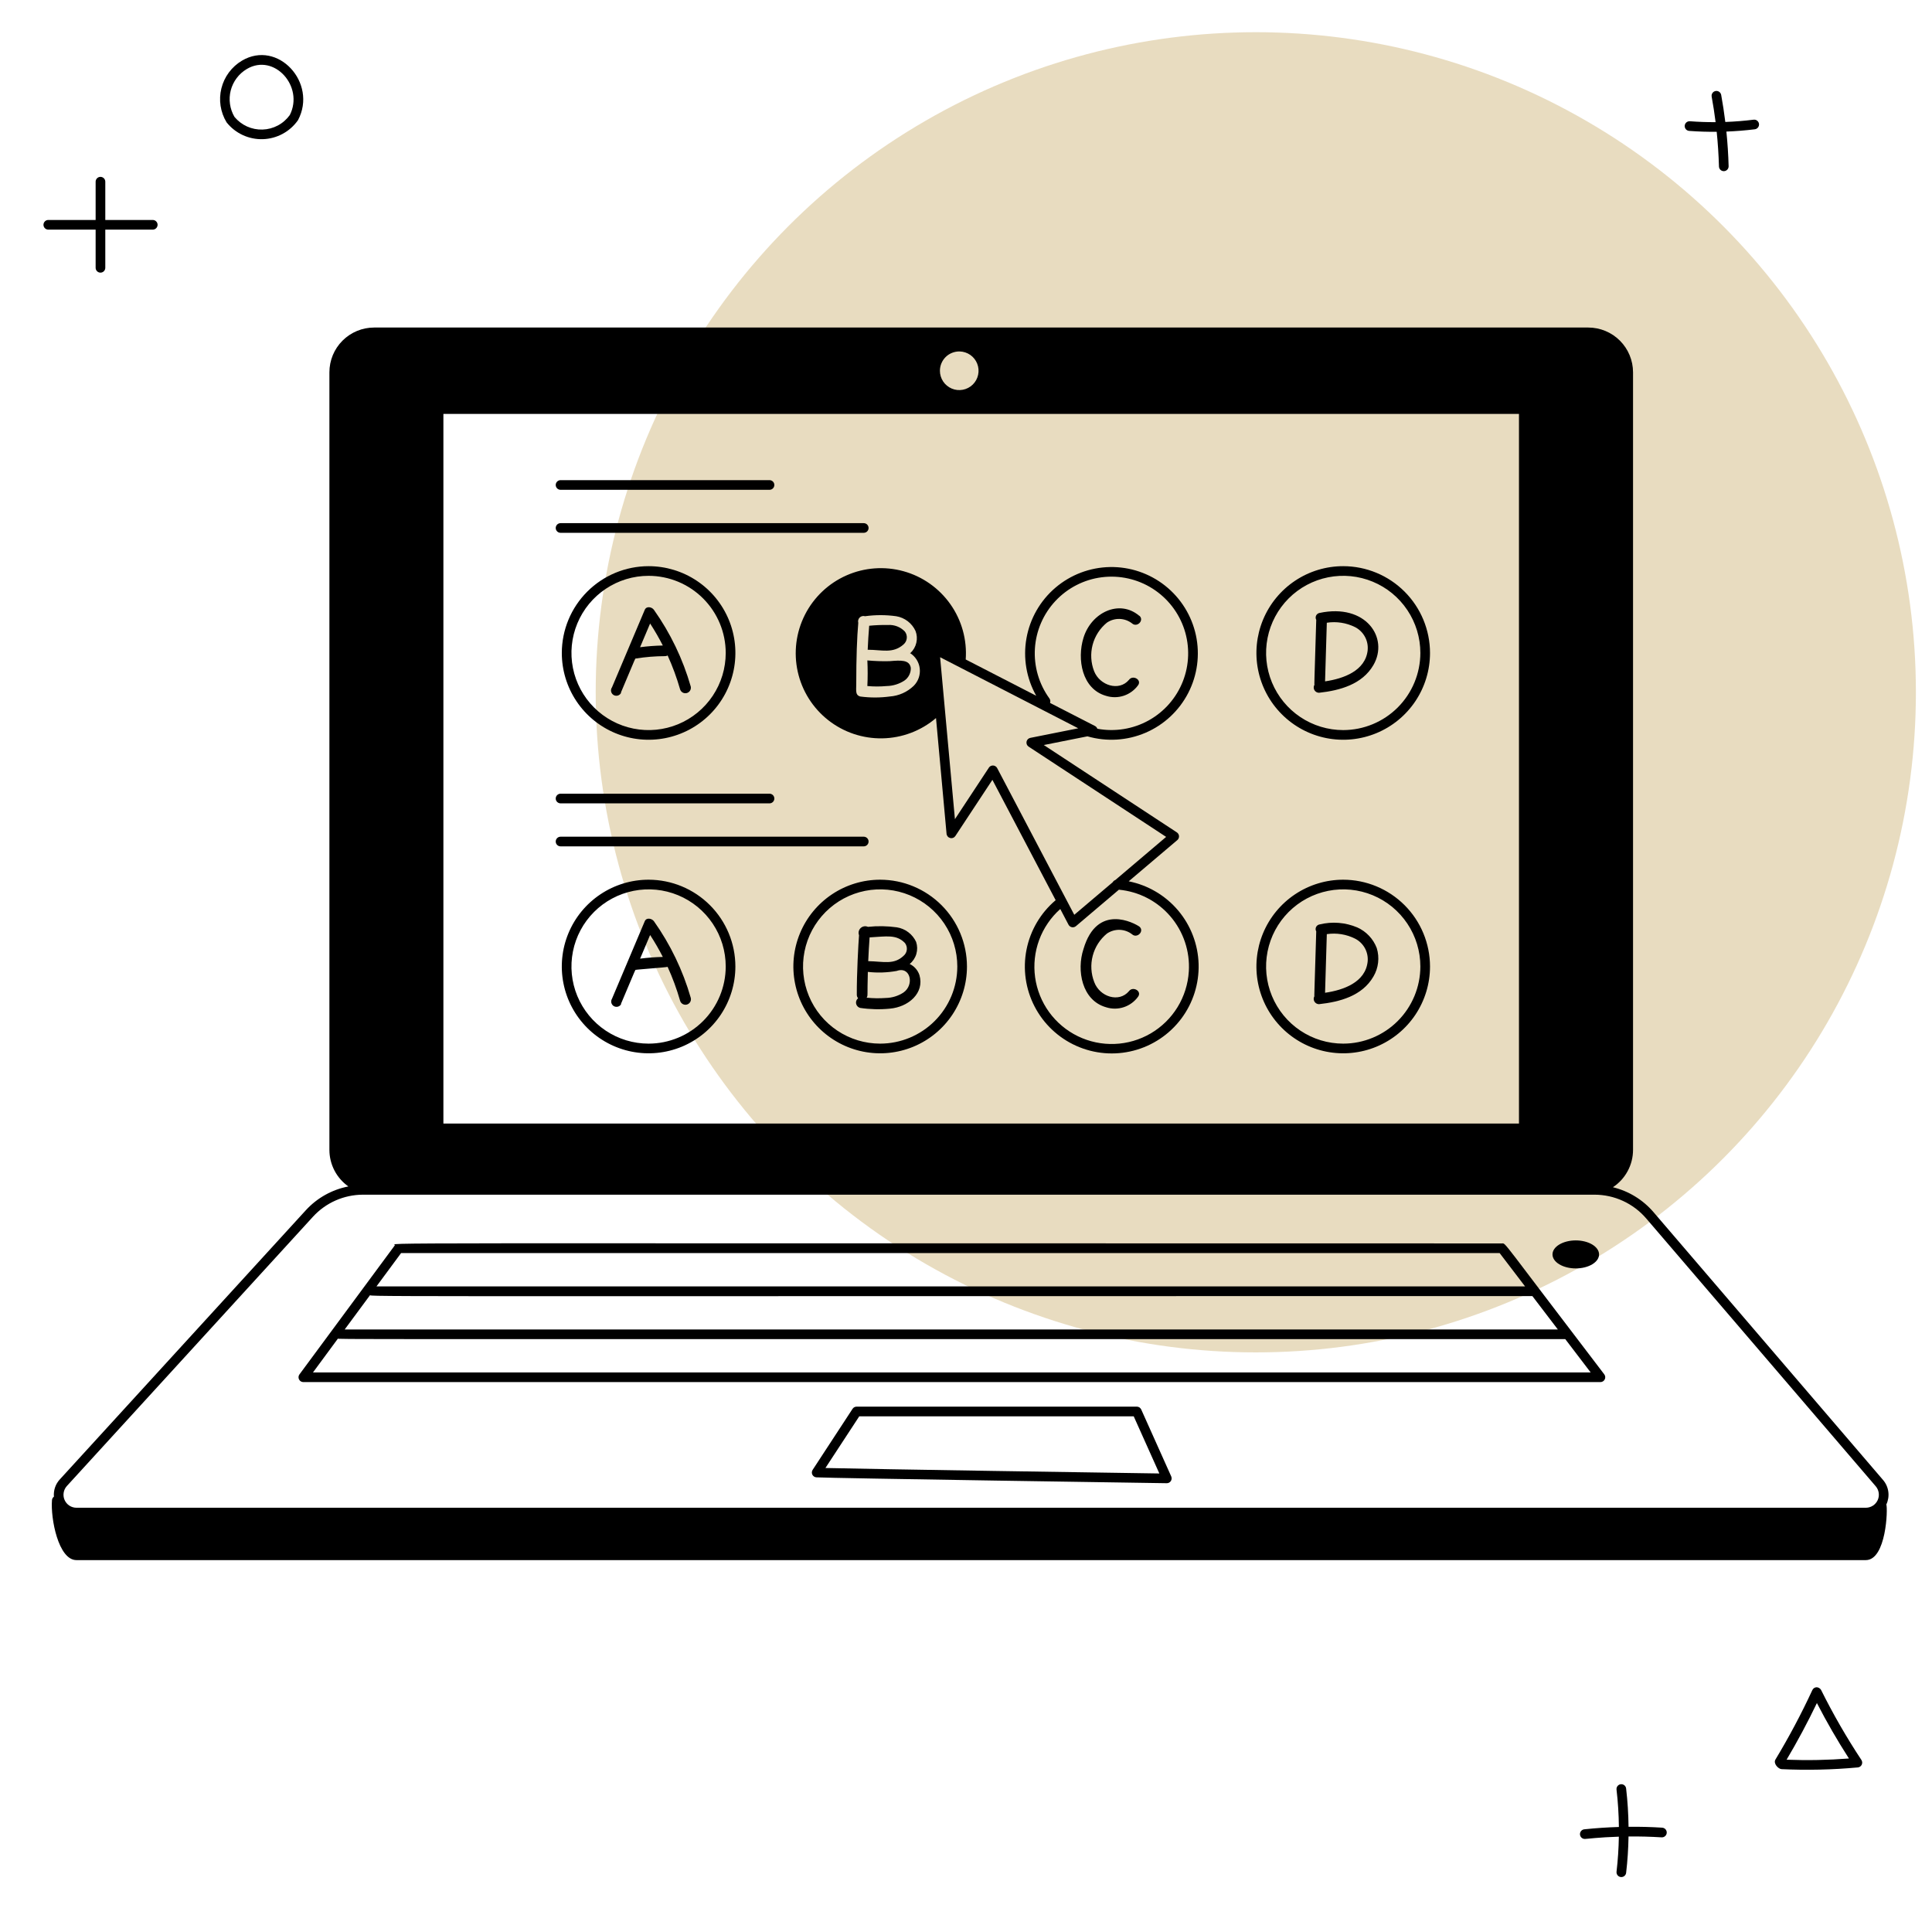
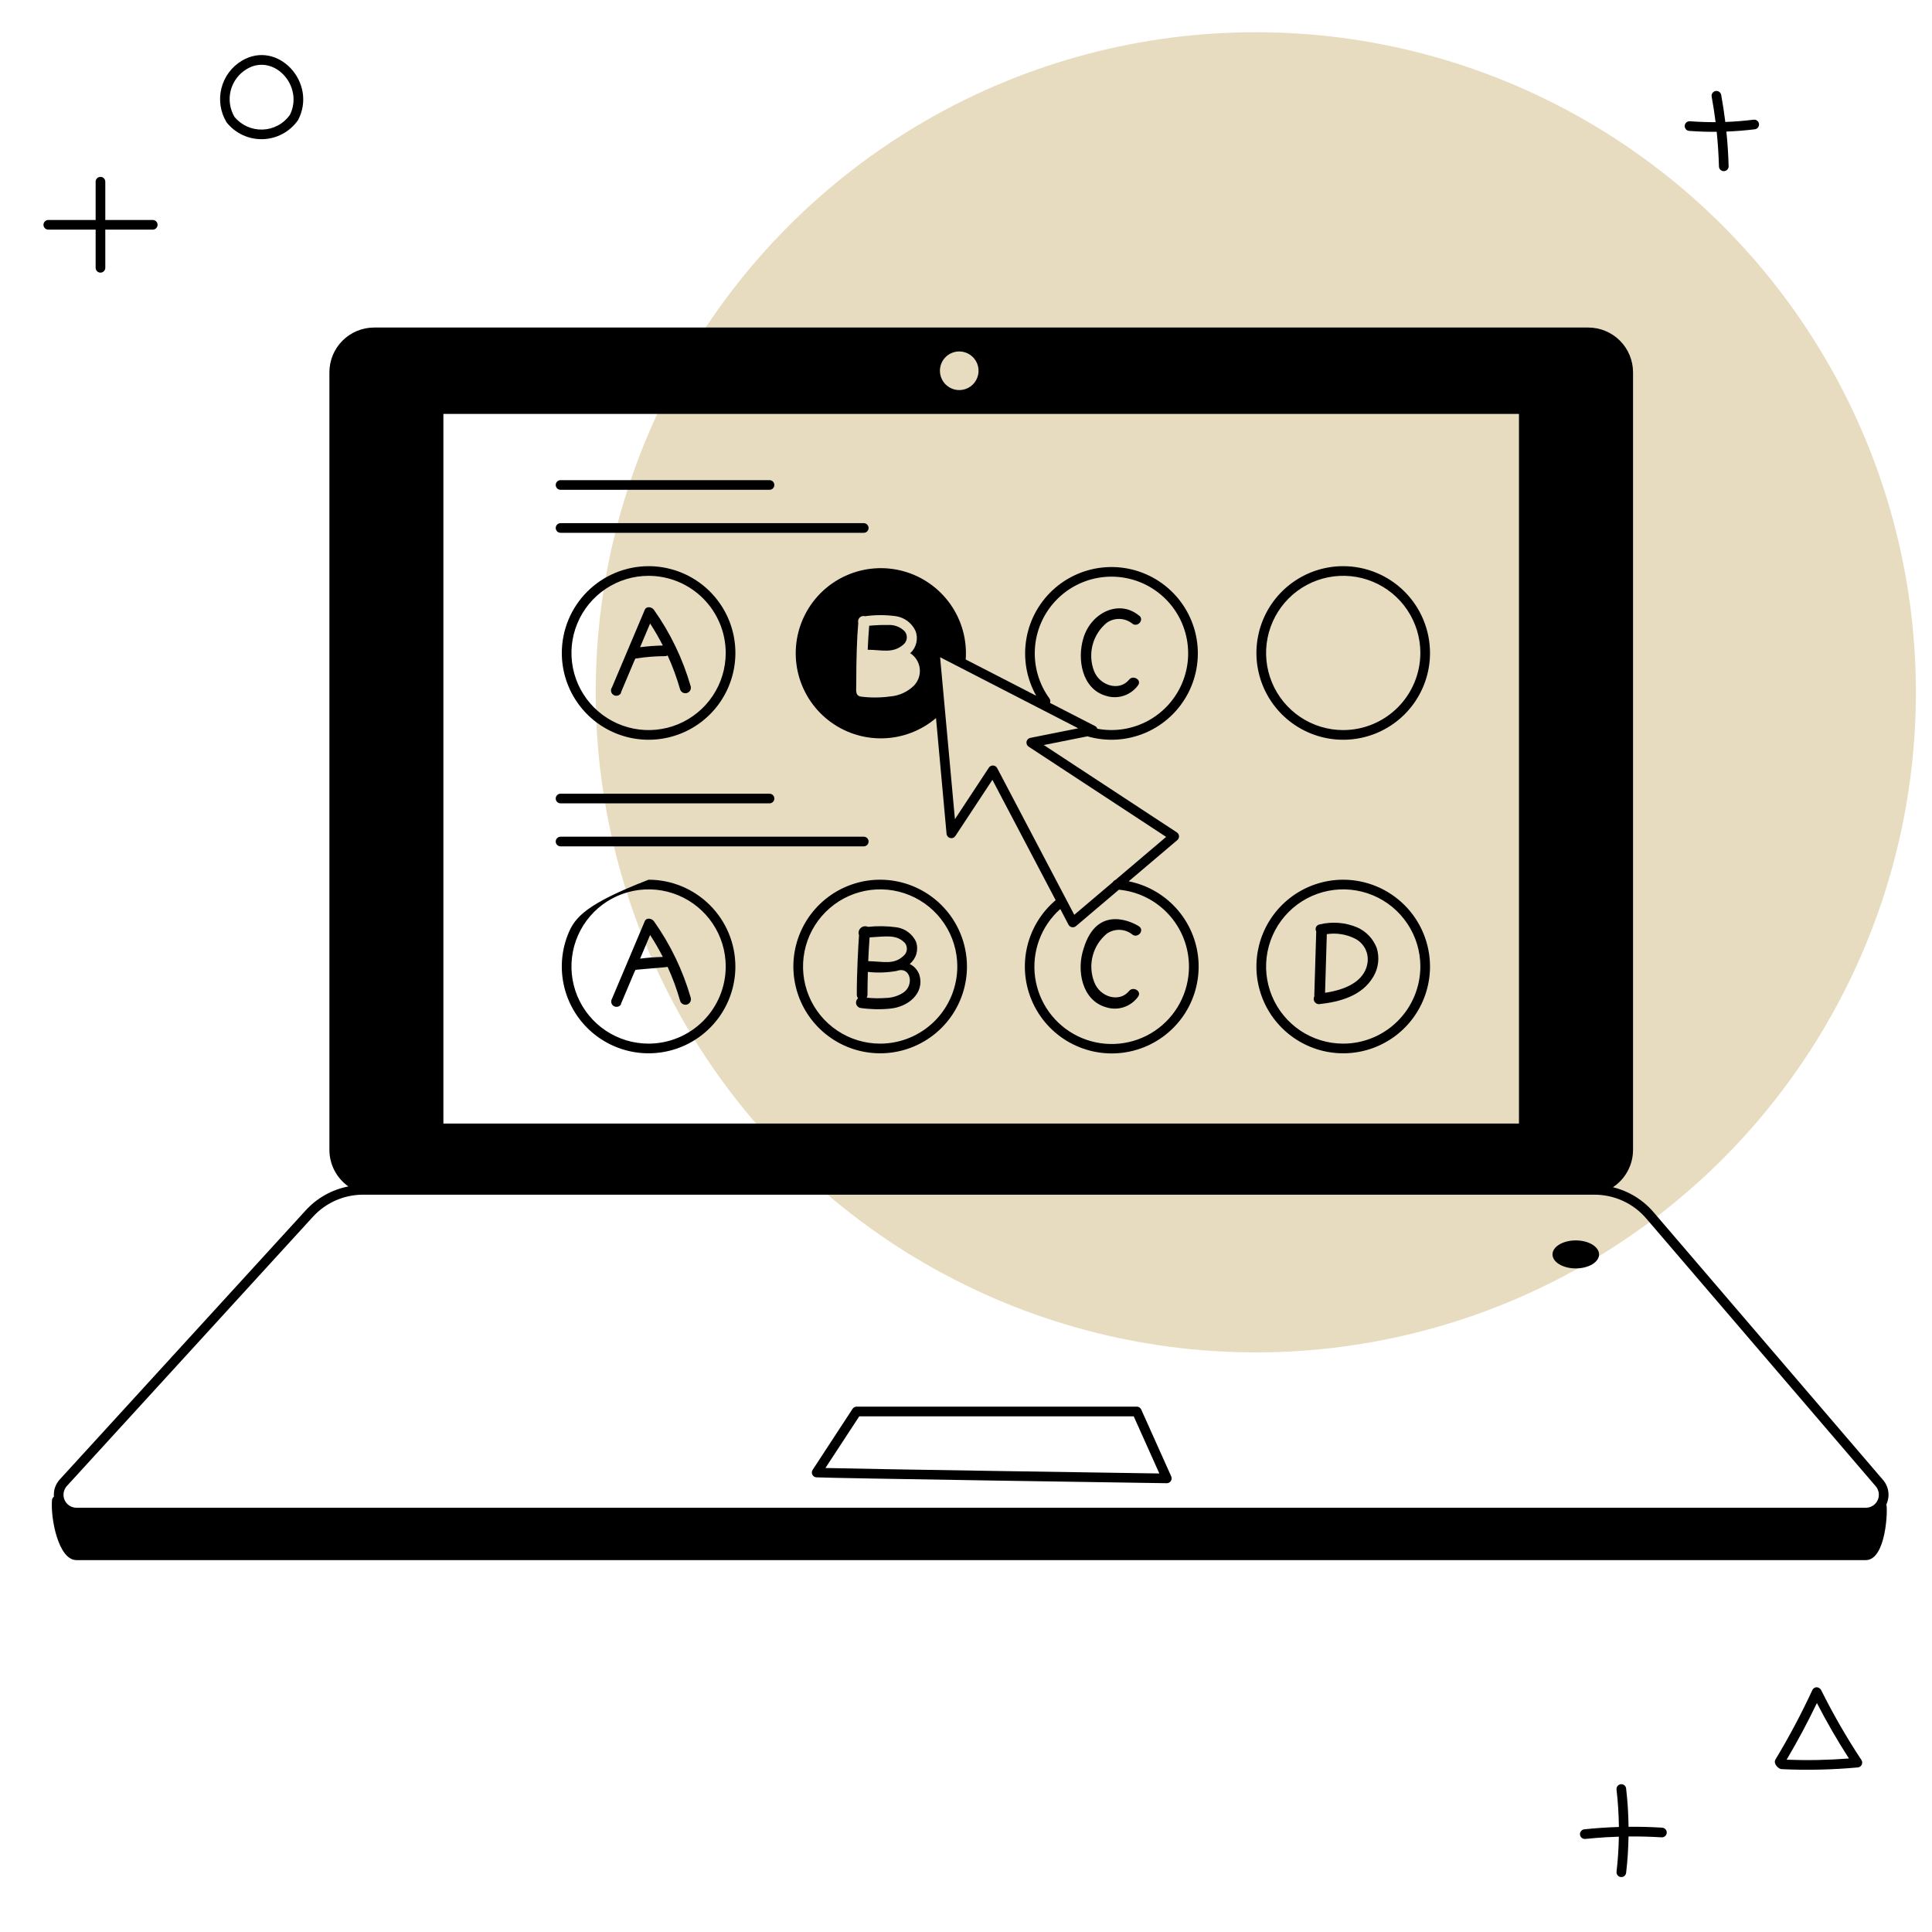
<svg xmlns="http://www.w3.org/2000/svg" width="120" height="120" viewBox="0 0 120 120" fill="none">
  <circle cx="78" cy="43" r="41" fill="#D2BB82" fill-opacity="0.5" />
  <path d="M5.94 16.634C5.94 16.713 5.972 16.79 6.028 16.846C6.084 16.902 6.16 16.934 6.24 16.934C6.32 16.934 6.396 16.902 6.452 16.846C6.508 16.79 6.54 16.713 6.54 16.634V14.263H9.488C9.567 14.263 9.644 14.231 9.7 14.175C9.756 14.118 9.788 14.042 9.788 13.963C9.788 13.883 9.756 13.807 9.7 13.751C9.644 13.694 9.567 13.663 9.488 13.663H6.54V11.285C6.54 11.205 6.508 11.129 6.452 11.073C6.396 11.017 6.32 10.985 6.24 10.985C6.16 10.985 6.084 11.017 6.028 11.073C5.972 11.129 5.94 11.205 5.94 11.285V13.663H3C2.92 13.663 2.844 13.694 2.788 13.751C2.732 13.807 2.7 13.883 2.7 13.963C2.7 14.042 2.732 14.118 2.788 14.175C2.844 14.231 2.92 14.263 3 14.263H5.94V16.634Z" fill="black" />
  <path d="M18.512 7.46C19.732 5.145 17.26 2.447 15.026 3.769C14.711 3.957 14.436 4.205 14.217 4.5C13.998 4.795 13.84 5.13 13.752 5.486C13.663 5.842 13.646 6.213 13.701 6.575C13.757 6.938 13.883 7.287 14.074 7.6C14.342 7.938 14.686 8.208 15.077 8.389C15.468 8.57 15.897 8.658 16.328 8.644C16.759 8.631 17.181 8.516 17.56 8.311C17.939 8.105 18.265 7.814 18.512 7.46ZM15.332 4.285C17.027 3.282 18.9 5.37 18 7.146C17.806 7.415 17.553 7.637 17.26 7.793C16.967 7.949 16.642 8.036 16.31 8.047C15.979 8.058 15.649 7.993 15.346 7.857C15.043 7.72 14.776 7.516 14.564 7.261C14.272 6.764 14.189 6.172 14.332 5.614C14.476 5.057 14.836 4.579 15.332 4.285Z" fill="black" />
  <path d="M113.11 104.964C113.082 104.916 113.042 104.876 112.994 104.847C112.947 104.818 112.893 104.801 112.837 104.798C112.781 104.799 112.725 104.815 112.678 104.846C112.631 104.877 112.593 104.921 112.569 104.972C111.884 106.45 111.119 107.889 110.278 109.285C110.122 109.543 110.465 109.876 110.653 109.885C112.233 109.959 113.817 109.924 115.393 109.778C115.444 109.774 115.494 109.756 115.536 109.726C115.579 109.696 115.613 109.656 115.636 109.609C115.658 109.563 115.668 109.511 115.664 109.459C115.661 109.407 115.644 109.357 115.615 109.314C114.692 107.917 113.855 106.464 113.11 104.964ZM110.969 109.298C111.647 108.154 112.275 106.98 112.851 105.78C113.459 106.959 114.123 108.108 114.841 109.223C113.553 109.322 112.26 109.348 110.969 109.298Z" fill="black" />
  <path d="M103.242 113.52C102.548 113.476 101.851 113.458 101.152 113.465C101.143 112.672 101.094 111.881 101.002 111.094C100.999 111.054 100.987 111.015 100.968 110.979C100.95 110.944 100.924 110.913 100.893 110.887C100.862 110.862 100.826 110.843 100.787 110.832C100.749 110.821 100.709 110.817 100.669 110.822C100.629 110.827 100.59 110.839 100.556 110.859C100.521 110.879 100.49 110.905 100.466 110.937C100.441 110.969 100.423 111.005 100.413 111.044C100.403 111.083 100.401 111.123 100.406 111.163C100.496 111.931 100.544 112.703 100.552 113.477C99.839 113.498 99.128 113.546 98.42 113.62C98.34 113.624 98.266 113.66 98.212 113.719C98.159 113.778 98.131 113.856 98.135 113.936C98.139 114.015 98.175 114.09 98.234 114.143C98.293 114.197 98.371 114.224 98.45 114.22C98.559 114.22 99.296 114.118 100.55 114.079C100.538 114.803 100.491 115.525 100.407 116.246C100.401 116.285 100.404 116.326 100.414 116.365C100.424 116.403 100.442 116.44 100.466 116.471C100.491 116.503 100.521 116.53 100.556 116.549C100.591 116.569 100.63 116.582 100.669 116.586C100.709 116.591 100.75 116.588 100.788 116.576C100.826 116.565 100.862 116.546 100.893 116.521C100.924 116.496 100.95 116.464 100.969 116.429C100.988 116.394 100.999 116.355 101.003 116.315C101.09 115.568 101.139 114.818 101.151 114.067C101.836 114.06 102.521 114.078 103.205 114.121C103.244 114.123 103.284 114.118 103.321 114.105C103.358 114.092 103.393 114.072 103.422 114.046C103.452 114.02 103.476 113.988 103.494 113.953C103.511 113.917 103.521 113.879 103.524 113.839C103.526 113.8 103.521 113.761 103.508 113.723C103.495 113.686 103.475 113.651 103.449 113.622C103.423 113.592 103.391 113.568 103.356 113.551C103.32 113.533 103.282 113.523 103.243 113.521L103.242 113.52Z" fill="black" />
  <path d="M104.918 8.131C105.508 8.175 106.064 8.191 106.627 8.186C106.701 8.902 106.747 9.622 106.768 10.339C106.77 10.418 106.803 10.494 106.861 10.549C106.919 10.603 106.996 10.633 107.076 10.631C107.155 10.629 107.231 10.595 107.285 10.537C107.34 10.479 107.37 10.402 107.368 10.322C107.348 9.604 107.302 8.887 107.229 8.172C107.819 8.15 108.408 8.102 108.994 8.03C109.073 8.02 109.144 7.979 109.193 7.917C109.242 7.854 109.264 7.774 109.255 7.695C109.245 7.616 109.204 7.544 109.141 7.495C109.078 7.446 108.999 7.424 108.92 7.434C108.337 7.507 107.75 7.554 107.162 7.575C107.093 7.012 107.007 6.452 106.906 5.895C106.898 5.856 106.884 5.819 106.862 5.786C106.841 5.753 106.813 5.724 106.781 5.702C106.748 5.679 106.712 5.663 106.673 5.655C106.635 5.647 106.595 5.646 106.556 5.653C106.518 5.66 106.481 5.675 106.447 5.696C106.414 5.718 106.386 5.746 106.363 5.778C106.341 5.81 106.325 5.847 106.317 5.885C106.309 5.924 106.308 5.964 106.315 6.003C106.411 6.527 106.492 7.055 106.559 7.587C106.026 7.59 105.493 7.571 104.962 7.531C104.923 7.528 104.883 7.533 104.846 7.546C104.808 7.558 104.774 7.578 104.744 7.603C104.714 7.629 104.689 7.661 104.672 7.696C104.654 7.731 104.643 7.769 104.64 7.809C104.637 7.848 104.642 7.888 104.655 7.925C104.667 7.963 104.687 7.997 104.712 8.027C104.738 8.057 104.769 8.082 104.805 8.099C104.84 8.117 104.878 8.128 104.918 8.131Z" fill="black" />
-   <path d="M18.84 85.844H99.405C99.461 85.844 99.515 85.828 99.563 85.799C99.61 85.77 99.648 85.728 99.673 85.678C99.698 85.628 99.709 85.573 99.704 85.517C99.699 85.462 99.678 85.409 99.645 85.364C93.165 76.885 93.542 77.231 93.295 77.231C19.585 77.231 24.655 77.171 24.521 77.352L18.6 85.366C18.567 85.41 18.547 85.463 18.542 85.518C18.538 85.573 18.548 85.629 18.573 85.678C18.598 85.728 18.636 85.77 18.683 85.799C18.73 85.828 18.785 85.844 18.84 85.844ZM95.18 80.504L96.76 82.575H21.41L23.011 80.408C23.149 80.554 18.089 80.501 95.182 80.501L95.18 80.504ZM24.913 77.83H93.145L94.725 79.901H23.383L24.913 77.83ZM20.993 83.137C21.097 83.192 17.591 83.173 97.22 83.173L98.799 85.244H19.44L20.993 83.137Z" fill="black" />
  <path d="M96.428 77.914C96.428 78.145 96.58 78.366 96.851 78.529C97.123 78.692 97.491 78.784 97.874 78.784C98.258 78.784 98.626 78.692 98.897 78.529C99.168 78.366 99.321 78.145 99.321 77.914C99.321 77.683 99.168 77.462 98.897 77.299C98.626 77.136 98.258 77.044 97.874 77.044C97.491 77.044 97.123 77.136 96.851 77.299C96.58 77.462 96.428 77.683 96.428 77.914Z" fill="black" />
  <path d="M70.885 87.549C70.861 87.496 70.823 87.451 70.775 87.418C70.726 87.386 70.669 87.369 70.611 87.369H53.204C53.155 87.369 53.106 87.382 53.062 87.405C53.018 87.429 52.981 87.463 52.954 87.505L50.474 91.297C50.446 91.34 50.429 91.391 50.426 91.443C50.423 91.495 50.433 91.547 50.456 91.594C50.48 91.64 50.514 91.68 50.558 91.709C50.601 91.739 50.651 91.756 50.703 91.76C51.423 91.813 72.474 92.125 72.474 92.125C72.524 92.125 72.573 92.112 72.616 92.089C72.66 92.065 72.697 92.031 72.724 91.989C72.751 91.948 72.767 91.9 72.772 91.85C72.776 91.801 72.767 91.751 72.748 91.705L70.885 87.549ZM51.269 91.18L53.369 87.972H70.418L72.009 91.52C69.16 91.478 54.296 91.255 51.269 91.18Z" fill="black" />
  <path d="M34.817 49.898H47.796C47.876 49.898 47.952 49.866 48.008 49.81C48.064 49.754 48.096 49.677 48.096 49.598C48.096 49.518 48.064 49.442 48.008 49.386C47.952 49.33 47.876 49.298 47.796 49.298H34.817C34.738 49.298 34.661 49.33 34.605 49.386C34.549 49.442 34.517 49.518 34.517 49.598C34.517 49.677 34.549 49.754 34.605 49.81C34.661 49.866 34.738 49.898 34.817 49.898Z" fill="black" />
  <path d="M53.649 51.969H34.817C34.738 51.969 34.661 52.001 34.605 52.057C34.549 52.113 34.517 52.189 34.517 52.269C34.517 52.349 34.549 52.425 34.605 52.481C34.661 52.537 34.738 52.569 34.817 52.569H53.649C53.728 52.569 53.805 52.537 53.861 52.481C53.917 52.425 53.949 52.349 53.949 52.269C53.949 52.189 53.917 52.113 53.861 52.057C53.805 52.001 53.728 51.969 53.649 51.969Z" fill="black" />
  <path d="M70.106 54.74L73.125 52.18C73.161 52.149 73.189 52.111 73.207 52.068C73.225 52.026 73.234 51.979 73.231 51.932C73.228 51.886 73.214 51.84 73.191 51.8C73.167 51.76 73.135 51.725 73.096 51.7L64.832 46.275L67.542 45.735C68.736 46.081 70.013 46.002 71.155 45.511C72.297 45.02 73.233 44.147 73.803 43.042C74.373 41.937 74.541 40.669 74.28 39.453C74.018 38.238 73.342 37.151 72.368 36.379C71.393 35.607 70.181 35.197 68.938 35.22C67.695 35.243 66.498 35.697 65.553 36.504C64.607 37.311 63.972 38.422 63.755 39.646C63.537 40.87 63.752 42.132 64.362 43.215L59.982 40.961C60.071 39.743 59.736 38.531 59.033 37.533C58.33 36.534 57.303 35.809 56.126 35.482C54.949 35.155 53.695 35.246 52.578 35.738C51.46 36.231 50.548 37.095 49.995 38.185C49.443 39.274 49.285 40.521 49.548 41.714C49.811 42.906 50.479 43.971 51.439 44.727C52.398 45.483 53.589 45.883 54.81 45.86C56.032 45.837 57.207 45.392 58.137 44.6L58.792 51.786C58.797 51.848 58.822 51.907 58.862 51.954C58.903 52.002 58.957 52.035 59.017 52.05C59.078 52.066 59.141 52.062 59.199 52.039C59.258 52.016 59.307 51.976 59.341 51.924L61.64 48.437L65.569 55.912C64.635 56.701 63.997 57.783 63.759 58.983C63.521 60.182 63.697 61.426 64.259 62.512C64.82 63.598 65.734 64.461 66.85 64.96C67.966 65.46 69.218 65.565 70.402 65.259C71.586 64.954 72.63 64.255 73.366 63.278C74.101 62.302 74.482 61.104 74.448 59.882C74.413 58.66 73.965 57.486 73.177 56.552C72.388 55.618 71.305 54.979 70.106 54.74ZM65.18 43.38C64.529 42.483 64.211 41.388 64.28 40.282C64.349 39.177 64.802 38.13 65.56 37.322C66.318 36.514 67.334 35.995 68.433 35.855C69.531 35.715 70.645 35.962 71.581 36.554C72.518 37.147 73.218 38.047 73.563 39.1C73.907 40.153 73.874 41.293 73.468 42.324C73.063 43.355 72.311 44.212 71.342 44.749C70.373 45.285 69.246 45.467 68.158 45.263C68.133 45.189 68.08 45.128 68.011 45.093L65.22 43.66C65.237 43.613 65.242 43.563 65.235 43.515C65.228 43.466 65.209 43.42 65.18 43.38ZM56.751 42.6C56.35 42.986 55.827 43.219 55.273 43.26C54.659 43.343 54.037 43.343 53.423 43.26C53.134 43.175 53.176 42.94 53.183 42.491C53.183 40.848 53.23 39.575 53.309 38.686C53.293 38.628 53.292 38.567 53.307 38.509C53.323 38.45 53.353 38.397 53.397 38.355C53.44 38.313 53.493 38.283 53.552 38.269C53.611 38.255 53.672 38.257 53.729 38.275C54.371 38.185 55.023 38.185 55.665 38.275C55.925 38.318 56.17 38.424 56.379 38.583C56.588 38.743 56.755 38.951 56.865 39.19C56.954 39.423 56.972 39.677 56.916 39.92C56.861 40.163 56.734 40.385 56.553 40.556H56.513C56.682 40.66 56.824 40.801 56.931 40.968C57.037 41.135 57.104 41.324 57.127 41.52C57.15 41.717 57.128 41.916 57.063 42.103C56.998 42.29 56.891 42.46 56.751 42.6ZM61.419 47.684L59.312 50.88L58.392 40.821L66.972 45.236L63.997 45.83C63.938 45.841 63.884 45.87 63.842 45.912C63.8 45.954 63.772 46.008 63.76 46.067C63.749 46.125 63.755 46.186 63.778 46.241C63.801 46.296 63.84 46.343 63.89 46.375L72.431 51.981L69.274 54.66C69.204 54.684 69.147 54.734 69.111 54.798L66.725 56.82L61.935 47.705C61.91 47.659 61.874 47.62 61.83 47.593C61.786 47.565 61.736 47.549 61.684 47.547C61.632 47.544 61.58 47.555 61.533 47.579C61.487 47.603 61.447 47.638 61.419 47.682V47.684ZM73.839 60.337C73.791 61.124 73.55 61.887 73.137 62.559C72.724 63.231 72.151 63.791 71.47 64.189C70.789 64.587 70.021 64.811 69.232 64.841C68.444 64.872 67.661 64.707 66.951 64.363C66.242 64.018 65.628 63.504 65.164 62.866C64.701 62.228 64.402 61.485 64.293 60.704C64.185 59.922 64.271 59.127 64.543 58.386C64.816 57.646 65.267 56.984 65.856 56.46L66.368 57.436C66.389 57.475 66.419 57.51 66.455 57.537C66.491 57.564 66.533 57.582 66.577 57.591C66.621 57.599 66.666 57.598 66.71 57.586C66.753 57.575 66.794 57.554 66.828 57.525L69.497 55.261C70.738 55.377 71.885 55.971 72.696 56.918C73.506 57.865 73.917 59.09 73.84 60.334L73.839 60.337Z" fill="black" />
  <path d="M83.43 54.64C82.364 54.64 81.322 54.956 80.435 55.549C79.549 56.141 78.858 56.983 78.449 57.968C78.041 58.953 77.934 60.037 78.142 61.083C78.35 62.129 78.864 63.089 79.618 63.843C80.372 64.597 81.333 65.111 82.378 65.319C83.424 65.527 84.508 65.42 85.493 65.012C86.478 64.604 87.32 63.913 87.913 63.026C88.505 62.139 88.821 61.097 88.821 60.031C88.819 58.602 88.251 57.232 87.24 56.221C86.23 55.211 84.86 54.642 83.43 54.64ZM83.43 64.822C82.483 64.822 81.557 64.541 80.769 64.015C79.981 63.488 79.367 62.74 79.004 61.865C78.641 60.989 78.546 60.026 78.731 59.096C78.916 58.167 79.372 57.313 80.042 56.643C80.712 55.973 81.566 55.517 82.495 55.332C83.424 55.147 84.388 55.242 85.263 55.604C86.139 55.967 86.887 56.581 87.413 57.369C87.94 58.157 88.221 59.083 88.221 60.031C88.219 61.301 87.714 62.519 86.816 63.417C85.918 64.315 84.701 64.82 83.43 64.822Z" fill="black" />
-   <path d="M40.286 54.64C39.219 54.64 38.177 54.956 37.291 55.549C36.404 56.141 35.713 56.983 35.305 57.968C34.897 58.953 34.79 60.037 34.998 61.083C35.206 62.129 35.719 63.089 36.473 63.843C37.227 64.597 38.188 65.111 39.234 65.319C40.279 65.527 41.363 65.42 42.349 65.012C43.334 64.604 44.175 63.913 44.768 63.026C45.36 62.139 45.676 61.097 45.676 60.031C45.674 58.602 45.106 57.232 44.095 56.221C43.085 55.211 41.715 54.642 40.286 54.64ZM40.286 64.822C39.338 64.822 38.412 64.541 37.624 64.015C36.836 63.488 36.222 62.74 35.859 61.865C35.496 60.989 35.401 60.026 35.586 59.096C35.771 58.167 36.227 57.313 36.897 56.643C37.567 55.973 38.421 55.517 39.35 55.332C40.28 55.147 41.243 55.242 42.118 55.604C42.994 55.967 43.742 56.581 44.269 57.369C44.795 58.157 45.076 59.083 45.076 60.031C45.075 61.301 44.57 62.519 43.672 63.417C42.773 64.315 41.556 64.82 40.286 64.822Z" fill="black" />
+   <path d="M40.286 54.64C36.404 56.141 35.713 56.983 35.305 57.968C34.897 58.953 34.79 60.037 34.998 61.083C35.206 62.129 35.719 63.089 36.473 63.843C37.227 64.597 38.188 65.111 39.234 65.319C40.279 65.527 41.363 65.42 42.349 65.012C43.334 64.604 44.175 63.913 44.768 63.026C45.36 62.139 45.676 61.097 45.676 60.031C45.674 58.602 45.106 57.232 44.095 56.221C43.085 55.211 41.715 54.642 40.286 54.64ZM40.286 64.822C39.338 64.822 38.412 64.541 37.624 64.015C36.836 63.488 36.222 62.74 35.859 61.865C35.496 60.989 35.401 60.026 35.586 59.096C35.771 58.167 36.227 57.313 36.897 56.643C37.567 55.973 38.421 55.517 39.35 55.332C40.28 55.147 41.243 55.242 42.118 55.604C42.994 55.967 43.742 56.581 44.269 57.369C44.795 58.157 45.076 59.083 45.076 60.031C45.075 61.301 44.57 62.519 43.672 63.417C42.773 64.315 41.556 64.82 40.286 64.822Z" fill="black" />
  <path d="M54.67 54.64C53.603 54.64 52.561 54.956 51.674 55.549C50.788 56.141 50.096 56.983 49.688 57.968C49.28 58.953 49.173 60.037 49.382 61.083C49.59 62.129 50.103 63.089 50.857 63.843C51.611 64.597 52.572 65.111 53.617 65.319C54.663 65.527 55.747 65.42 56.732 65.012C57.717 64.604 58.559 63.913 59.152 63.026C59.744 62.139 60.06 61.097 60.06 60.031C60.058 58.602 59.49 57.232 58.479 56.221C57.469 55.211 56.099 54.642 54.67 54.64ZM54.67 64.822C53.722 64.822 52.796 64.541 52.008 64.015C51.22 63.488 50.605 62.74 50.243 61.865C49.88 60.989 49.785 60.026 49.97 59.096C50.155 58.167 50.611 57.313 51.281 56.643C51.951 55.973 52.805 55.517 53.734 55.332C54.663 55.147 55.627 55.242 56.502 55.604C57.378 55.967 58.126 56.581 58.653 57.369C59.179 58.157 59.46 59.083 59.46 60.031C59.459 61.301 58.953 62.519 58.055 63.417C57.157 64.315 55.94 64.82 54.67 64.822Z" fill="black" />
  <path d="M34.817 30.423H47.796C47.876 30.423 47.952 30.391 48.008 30.335C48.064 30.279 48.096 30.203 48.096 30.123C48.096 30.043 48.064 29.967 48.008 29.911C47.952 29.855 47.876 29.823 47.796 29.823H34.817C34.738 29.823 34.661 29.855 34.605 29.911C34.549 29.967 34.517 30.043 34.517 30.123C34.517 30.203 34.549 30.279 34.605 30.335C34.661 30.391 34.738 30.423 34.817 30.423Z" fill="black" />
  <path d="M34.817 33.094H53.649C53.728 33.094 53.805 33.063 53.861 33.007C53.917 32.95 53.949 32.874 53.949 32.794C53.949 32.715 53.917 32.639 53.861 32.582C53.805 32.526 53.728 32.494 53.649 32.494H34.817C34.738 32.494 34.661 32.526 34.605 32.582C34.549 32.639 34.517 32.715 34.517 32.794C34.517 32.874 34.549 32.95 34.605 33.007C34.661 33.063 34.738 33.094 34.817 33.094Z" fill="black" />
  <path d="M83.43 35.166C82.364 35.165 81.322 35.481 80.435 36.074C79.549 36.666 78.858 37.508 78.449 38.493C78.041 39.478 77.934 40.562 78.142 41.608C78.35 42.654 78.864 43.615 79.618 44.368C80.372 45.123 81.333 45.636 82.378 45.844C83.424 46.052 84.508 45.945 85.493 45.537C86.478 45.129 87.32 44.438 87.913 43.551C88.505 42.665 88.821 41.622 88.821 40.556C88.819 39.127 88.251 37.757 87.24 36.746C86.23 35.736 84.86 35.167 83.43 35.166ZM83.43 45.347C82.483 45.347 81.557 45.066 80.769 44.54C79.981 44.013 79.367 43.265 79.004 42.39C78.641 41.514 78.546 40.551 78.731 39.622C78.916 38.692 79.372 37.839 80.042 37.168C80.712 36.498 81.566 36.042 82.495 35.857C83.424 35.672 84.388 35.767 85.263 36.13C86.139 36.492 86.887 37.106 87.413 37.894C87.94 38.682 88.221 39.608 88.221 40.556C88.219 41.826 87.714 43.044 86.816 43.942C85.918 44.84 84.701 45.345 83.43 45.347Z" fill="black" />
  <path d="M34.895 40.556C34.895 41.622 35.211 42.664 35.803 43.551C36.395 44.438 37.237 45.129 38.222 45.537C39.207 45.945 40.291 46.052 41.337 45.844C42.383 45.636 43.344 45.123 44.098 44.369C44.852 43.615 45.365 42.654 45.573 41.608C45.781 40.563 45.675 39.479 45.267 38.494C44.858 37.508 44.167 36.666 43.281 36.074C42.394 35.482 41.352 35.166 40.286 35.166C38.857 35.167 37.486 35.736 36.476 36.746C35.465 37.757 34.897 39.127 34.895 40.556ZM45.076 40.556C45.076 41.504 44.795 42.43 44.269 43.218C43.743 44.006 42.994 44.62 42.119 44.983C41.243 45.345 40.28 45.44 39.351 45.255C38.421 45.071 37.568 44.614 36.897 43.944C36.227 43.274 35.771 42.42 35.586 41.491C35.401 40.562 35.496 39.598 35.859 38.723C36.222 37.847 36.836 37.099 37.624 36.573C38.412 36.046 39.338 35.765 40.286 35.766C41.556 35.767 42.773 36.272 43.671 37.17C44.569 38.068 45.075 39.286 45.076 40.556Z" fill="black" />
  <path d="M40.617 57.22C40.491 57.048 40.153 56.968 40.047 57.22L38.012 62.033C37.989 62.07 37.974 62.111 37.967 62.154C37.96 62.197 37.962 62.241 37.971 62.283C37.982 62.326 38 62.366 38.025 62.401C38.051 62.436 38.083 62.466 38.12 62.489C38.158 62.512 38.201 62.527 38.245 62.533C38.289 62.539 38.333 62.537 38.376 62.526C38.419 62.514 38.46 62.495 38.495 62.468C38.531 62.441 38.56 62.407 38.582 62.369H38.562C39.556 60.019 39.437 60.262 39.497 60.248C39.098 60.248 41.407 60.087 41.467 60.053C41.777 60.733 42.035 61.435 42.241 62.154C42.265 62.241 42.323 62.316 42.402 62.361C42.481 62.407 42.575 62.419 42.663 62.395C42.751 62.371 42.825 62.313 42.871 62.234C42.916 62.155 42.928 62.061 42.904 61.974C42.414 60.272 41.641 58.665 40.617 57.22ZM39.758 59.543L40.38 58.075C40.667 58.515 40.93 58.97 41.169 59.437C40.697 59.447 40.226 59.483 39.758 59.543Z" fill="black" />
  <path d="M56.502 59.874C56.7 59.714 56.844 59.497 56.916 59.253C56.987 59.008 56.983 58.748 56.903 58.506C56.794 58.268 56.627 58.06 56.417 57.902C56.208 57.743 55.963 57.639 55.703 57.598C55.108 57.515 54.506 57.505 53.908 57.568C53.834 57.534 53.752 57.523 53.671 57.536C53.591 57.55 53.516 57.587 53.457 57.642C53.398 57.698 53.356 57.771 53.338 57.85C53.321 57.929 53.327 58.013 53.356 58.089C53.316 58.589 53.209 60.528 53.218 61.788C53.218 61.867 53.246 61.943 53.298 62.003C53.248 62.042 53.21 62.095 53.188 62.155C53.166 62.215 53.161 62.279 53.175 62.342C53.188 62.404 53.218 62.462 53.262 62.508C53.306 62.554 53.362 62.587 53.423 62.603C54.035 62.694 54.657 62.71 55.273 62.649C56.43 62.547 57.433 61.675 57.109 60.568C57.06 60.417 56.981 60.278 56.876 60.159C56.772 60.039 56.645 59.943 56.502 59.874ZM56.202 58.566C56.296 58.684 56.34 58.833 56.325 58.983C56.311 59.133 56.238 59.271 56.122 59.368C55.514 59.941 54.885 59.718 53.927 59.699C53.948 59.205 53.976 58.713 54.012 58.223C55.066 58.163 55.676 58.027 56.201 58.566H56.202ZM56.116 61.648C55.788 61.862 55.406 61.979 55.015 61.986C54.62 62.015 54.223 62.008 53.828 61.968C53.918 61.829 53.859 61.873 53.903 60.366C54.501 60.434 55.106 60.413 55.699 60.306C56.556 59.996 56.804 61.177 56.114 61.648H56.116Z" fill="black" />
  <path d="M70.776 57.558C70.462 57.335 68.144 56.069 67.296 58.95C66.859 60.276 67.198 62.138 68.702 62.563C69.06 62.678 69.446 62.676 69.804 62.557C70.161 62.438 70.472 62.209 70.691 61.903C70.936 61.551 70.359 61.24 70.121 61.564C69.503 62.297 68.307 61.918 67.966 61.001C67.762 60.479 67.729 59.907 67.871 59.365C68.012 58.823 68.322 58.34 68.755 57.985C68.987 57.827 69.262 57.746 69.543 57.754C69.823 57.762 70.094 57.859 70.315 58.031C70.624 58.307 71.095 57.844 70.776 57.558Z" fill="black" />
  <path d="M84.305 57.605C83.564 57.291 82.74 57.226 81.959 57.419C81.912 57.426 81.869 57.445 81.831 57.473C81.794 57.501 81.763 57.538 81.743 57.58C81.723 57.623 81.714 57.669 81.715 57.716C81.717 57.763 81.73 57.809 81.754 57.849C81.627 62.071 81.629 61.818 81.639 61.878C81.611 61.928 81.595 61.984 81.596 62.042C81.596 62.1 81.611 62.157 81.64 62.207C81.669 62.257 81.711 62.298 81.761 62.327C81.811 62.356 81.868 62.371 81.926 62.371C83.212 62.232 84.609 61.862 85.306 60.654C85.462 60.39 85.561 60.096 85.596 59.791C85.632 59.486 85.603 59.177 85.512 58.884C85.295 58.315 84.861 57.855 84.305 57.605ZM84.948 59.719C84.815 61.015 83.443 61.497 82.302 61.663L82.411 58.021C83.011 57.931 83.624 58.029 84.166 58.301C84.423 58.432 84.635 58.637 84.775 58.89C84.914 59.143 84.975 59.432 84.948 59.719Z" fill="black" />
  <path d="M40.047 37.878L38.012 42.691C37.985 42.728 37.967 42.771 37.957 42.816C37.947 42.861 37.948 42.908 37.957 42.953C37.967 42.998 37.986 43.041 38.013 43.079C38.04 43.116 38.075 43.147 38.115 43.171C38.155 43.194 38.199 43.208 38.245 43.213C38.291 43.218 38.337 43.214 38.382 43.2C38.426 43.186 38.466 43.163 38.501 43.132C38.535 43.101 38.563 43.064 38.582 43.022H38.563C39.556 40.672 39.437 40.916 39.497 40.901C40.095 40.805 40.7 40.756 41.306 40.755C41.363 40.755 41.419 40.741 41.468 40.713C41.776 41.392 42.034 42.093 42.24 42.81C42.265 42.896 42.322 42.969 42.399 43.013C42.477 43.058 42.569 43.07 42.656 43.047C42.742 43.025 42.816 42.97 42.863 42.893C42.909 42.816 42.923 42.725 42.903 42.638C42.414 40.934 41.641 39.324 40.616 37.878C40.491 37.699 40.153 37.627 40.047 37.878ZM41.169 40.094C40.696 40.103 40.225 40.138 39.756 40.2L40.38 38.727C40.666 39.169 40.93 39.625 41.169 40.094Z" fill="black" />
  <path d="M56.121 40.026C56.235 39.928 56.307 39.791 56.322 39.641C56.337 39.492 56.294 39.342 56.201 39.224C56.066 39.084 55.903 38.975 55.722 38.905C55.541 38.836 55.347 38.806 55.153 38.819C54.764 38.812 54.374 38.828 53.987 38.866C53.946 39.363 53.915 39.86 53.894 40.357C54.78 40.357 55.456 40.615 56.121 40.026Z" fill="black" />
-   <path d="M55.253 41.066C54.792 41.078 54.331 41.062 53.873 41.02C53.899 41.55 53.899 42.081 53.873 42.611C54.272 42.648 54.674 42.648 55.073 42.611C55.464 42.604 55.845 42.487 56.173 42.273C56.301 42.185 56.405 42.066 56.474 41.926C56.544 41.787 56.577 41.633 56.571 41.477C56.485 40.972 55.955 41.007 55.253 41.066Z" fill="black" />
  <path d="M68.7 43.221C69.059 43.334 69.444 43.331 69.801 43.213C70.158 43.094 70.469 42.866 70.689 42.561C70.934 42.217 70.357 41.898 70.119 42.23C69.504 42.959 68.309 42.576 67.959 41.693C67.755 41.171 67.722 40.599 67.863 40.057C68.005 39.515 68.315 39.032 68.748 38.677C68.979 38.518 69.254 38.436 69.534 38.443C69.815 38.45 70.085 38.546 70.308 38.716C70.619 39.002 71.088 38.536 70.772 38.246H70.758C69.53 37.207 67.784 38.035 67.298 39.611C66.885 40.943 67.2 42.797 68.7 43.221Z" fill="black" />
-   <path d="M81.96 38.071C81.914 38.079 81.871 38.098 81.834 38.126C81.797 38.154 81.767 38.191 81.746 38.233C81.726 38.275 81.716 38.321 81.718 38.368C81.719 38.414 81.731 38.46 81.754 38.501C81.626 42.75 81.629 42.461 81.646 42.527C81.615 42.577 81.598 42.634 81.597 42.693C81.595 42.752 81.61 42.809 81.638 42.861C81.667 42.912 81.709 42.955 81.76 42.984C81.811 43.014 81.868 43.029 81.927 43.029C83.213 42.889 84.609 42.512 85.307 41.305C86.28 39.62 84.84 37.461 81.96 38.071ZM84.95 40.377C84.815 41.668 83.444 42.154 82.302 42.321L82.411 38.679C83.011 38.586 83.624 38.682 84.167 38.952C84.425 39.085 84.637 39.292 84.776 39.547C84.916 39.801 84.976 40.091 84.948 40.38L84.95 40.377Z" fill="black" />
  <path d="M117.163 93.447C117.28 93.201 117.323 92.926 117.287 92.656C117.251 92.385 117.138 92.131 116.96 91.924L102.701 75.286C102.044 74.52 101.162 73.98 100.181 73.741C100.565 73.487 100.88 73.142 101.098 72.737C101.317 72.332 101.431 71.879 101.431 71.419V23.123C101.43 22.387 101.137 21.68 100.616 21.159C100.095 20.638 99.389 20.345 98.652 20.344H23.237C22.872 20.344 22.511 20.416 22.174 20.556C21.837 20.696 21.531 20.901 21.273 21.159C21.015 21.417 20.811 21.723 20.671 22.06C20.532 22.397 20.46 22.759 20.46 23.123V71.419C20.46 71.864 20.567 72.303 20.772 72.699C20.977 73.094 21.274 73.435 21.638 73.692C20.622 73.888 19.697 74.405 18.998 75.167L3.714 91.89C3.582 92.033 3.481 92.202 3.418 92.387C3.356 92.571 3.332 92.766 3.349 92.96C3.314 92.986 3.286 93.017 3.265 93.055C3.245 93.091 3.232 93.132 3.229 93.175C3.134 94.303 3.623 96.901 4.747 96.901H115.89C117.16 96.9 117.264 93.703 117.163 93.447ZM59.608 21.829C59.844 21.835 60.073 21.91 60.267 22.045C60.46 22.18 60.61 22.369 60.696 22.589C60.783 22.808 60.803 23.049 60.753 23.28C60.704 23.511 60.588 23.722 60.419 23.887C60.25 24.052 60.036 24.164 59.804 24.208C59.572 24.252 59.332 24.227 59.115 24.135C58.897 24.043 58.711 23.89 58.58 23.693C58.45 23.496 58.38 23.265 58.38 23.029C58.38 22.869 58.412 22.711 58.474 22.564C58.536 22.416 58.627 22.283 58.741 22.171C58.855 22.059 58.991 21.971 59.14 21.913C59.289 21.854 59.448 21.826 59.608 21.829ZM27.54 25.71H94.346V69.786H27.54V25.71ZM115.893 93.649H4.749C4.592 93.648 4.439 93.603 4.308 93.517C4.177 93.431 4.074 93.309 4.011 93.165C3.948 93.022 3.929 92.863 3.955 92.708C3.98 92.554 4.051 92.41 4.157 92.295L19.44 75.572C19.833 75.143 20.311 74.8 20.844 74.564C21.376 74.329 21.951 74.207 22.534 74.204H99.04C99.649 74.204 100.251 74.336 100.804 74.59C101.358 74.844 101.85 75.215 102.247 75.677L116.505 92.315C116.605 92.432 116.67 92.576 116.691 92.728C116.713 92.881 116.69 93.037 116.626 93.177C116.561 93.318 116.458 93.437 116.328 93.52C116.198 93.604 116.047 93.648 115.893 93.649Z" fill="black" />
</svg>